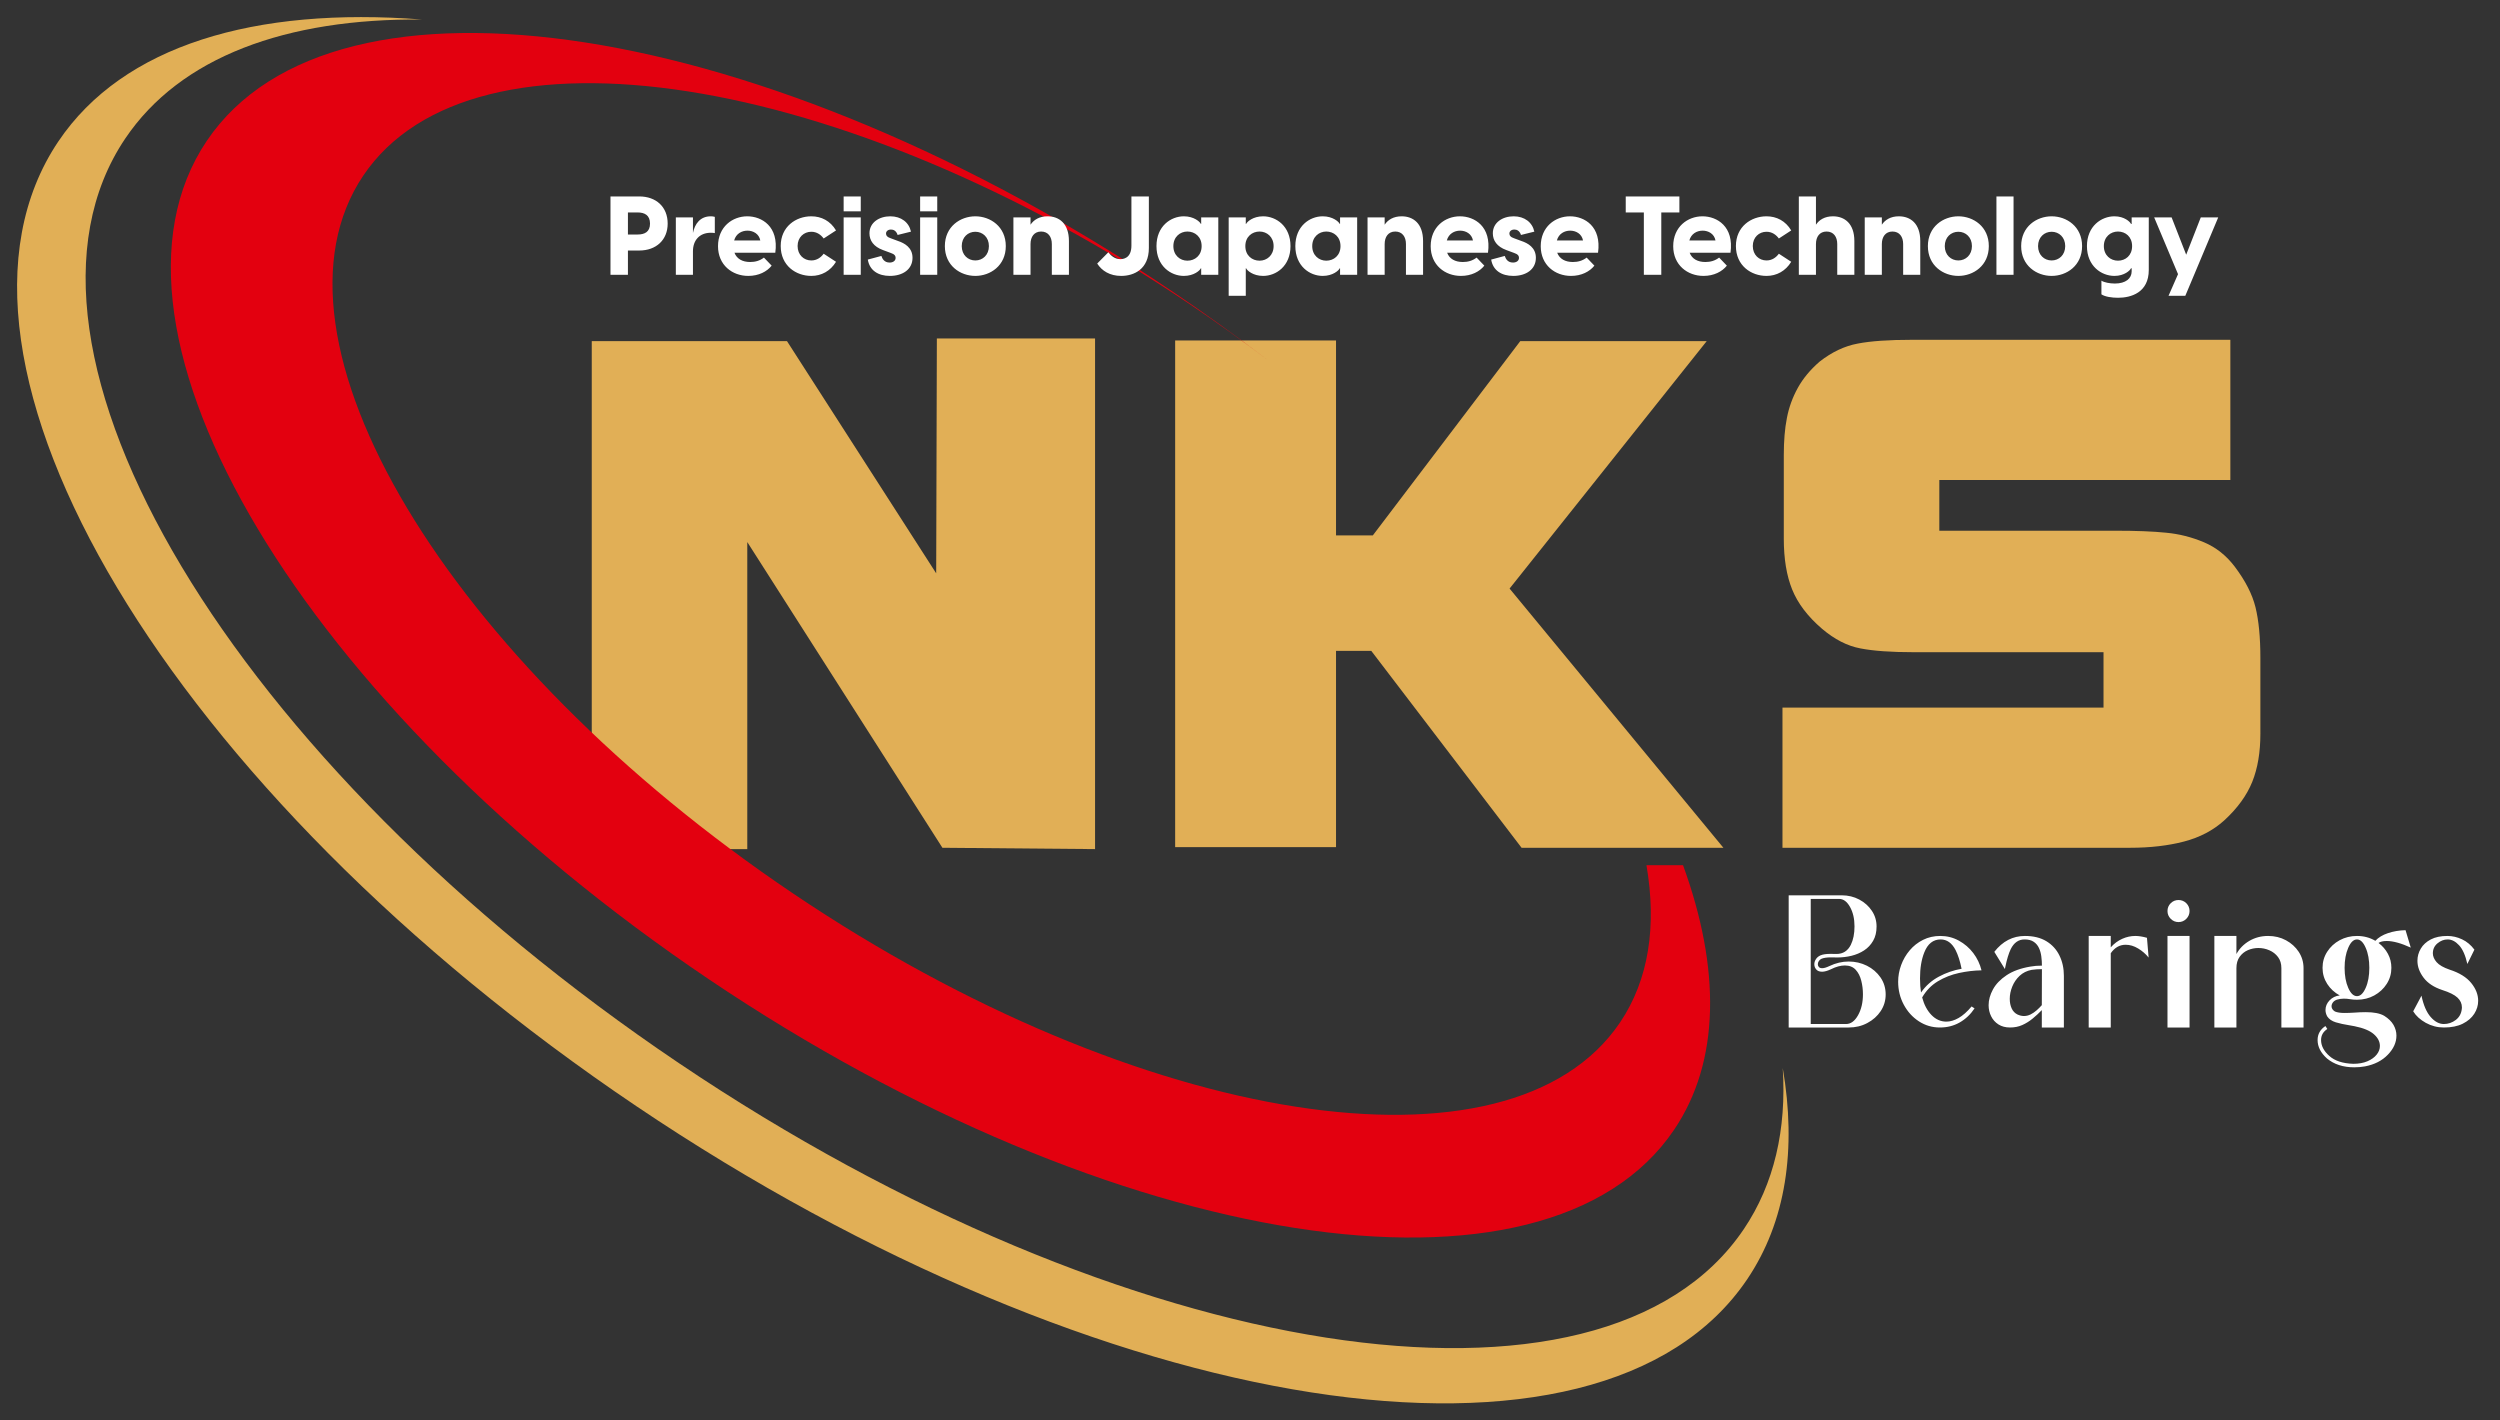
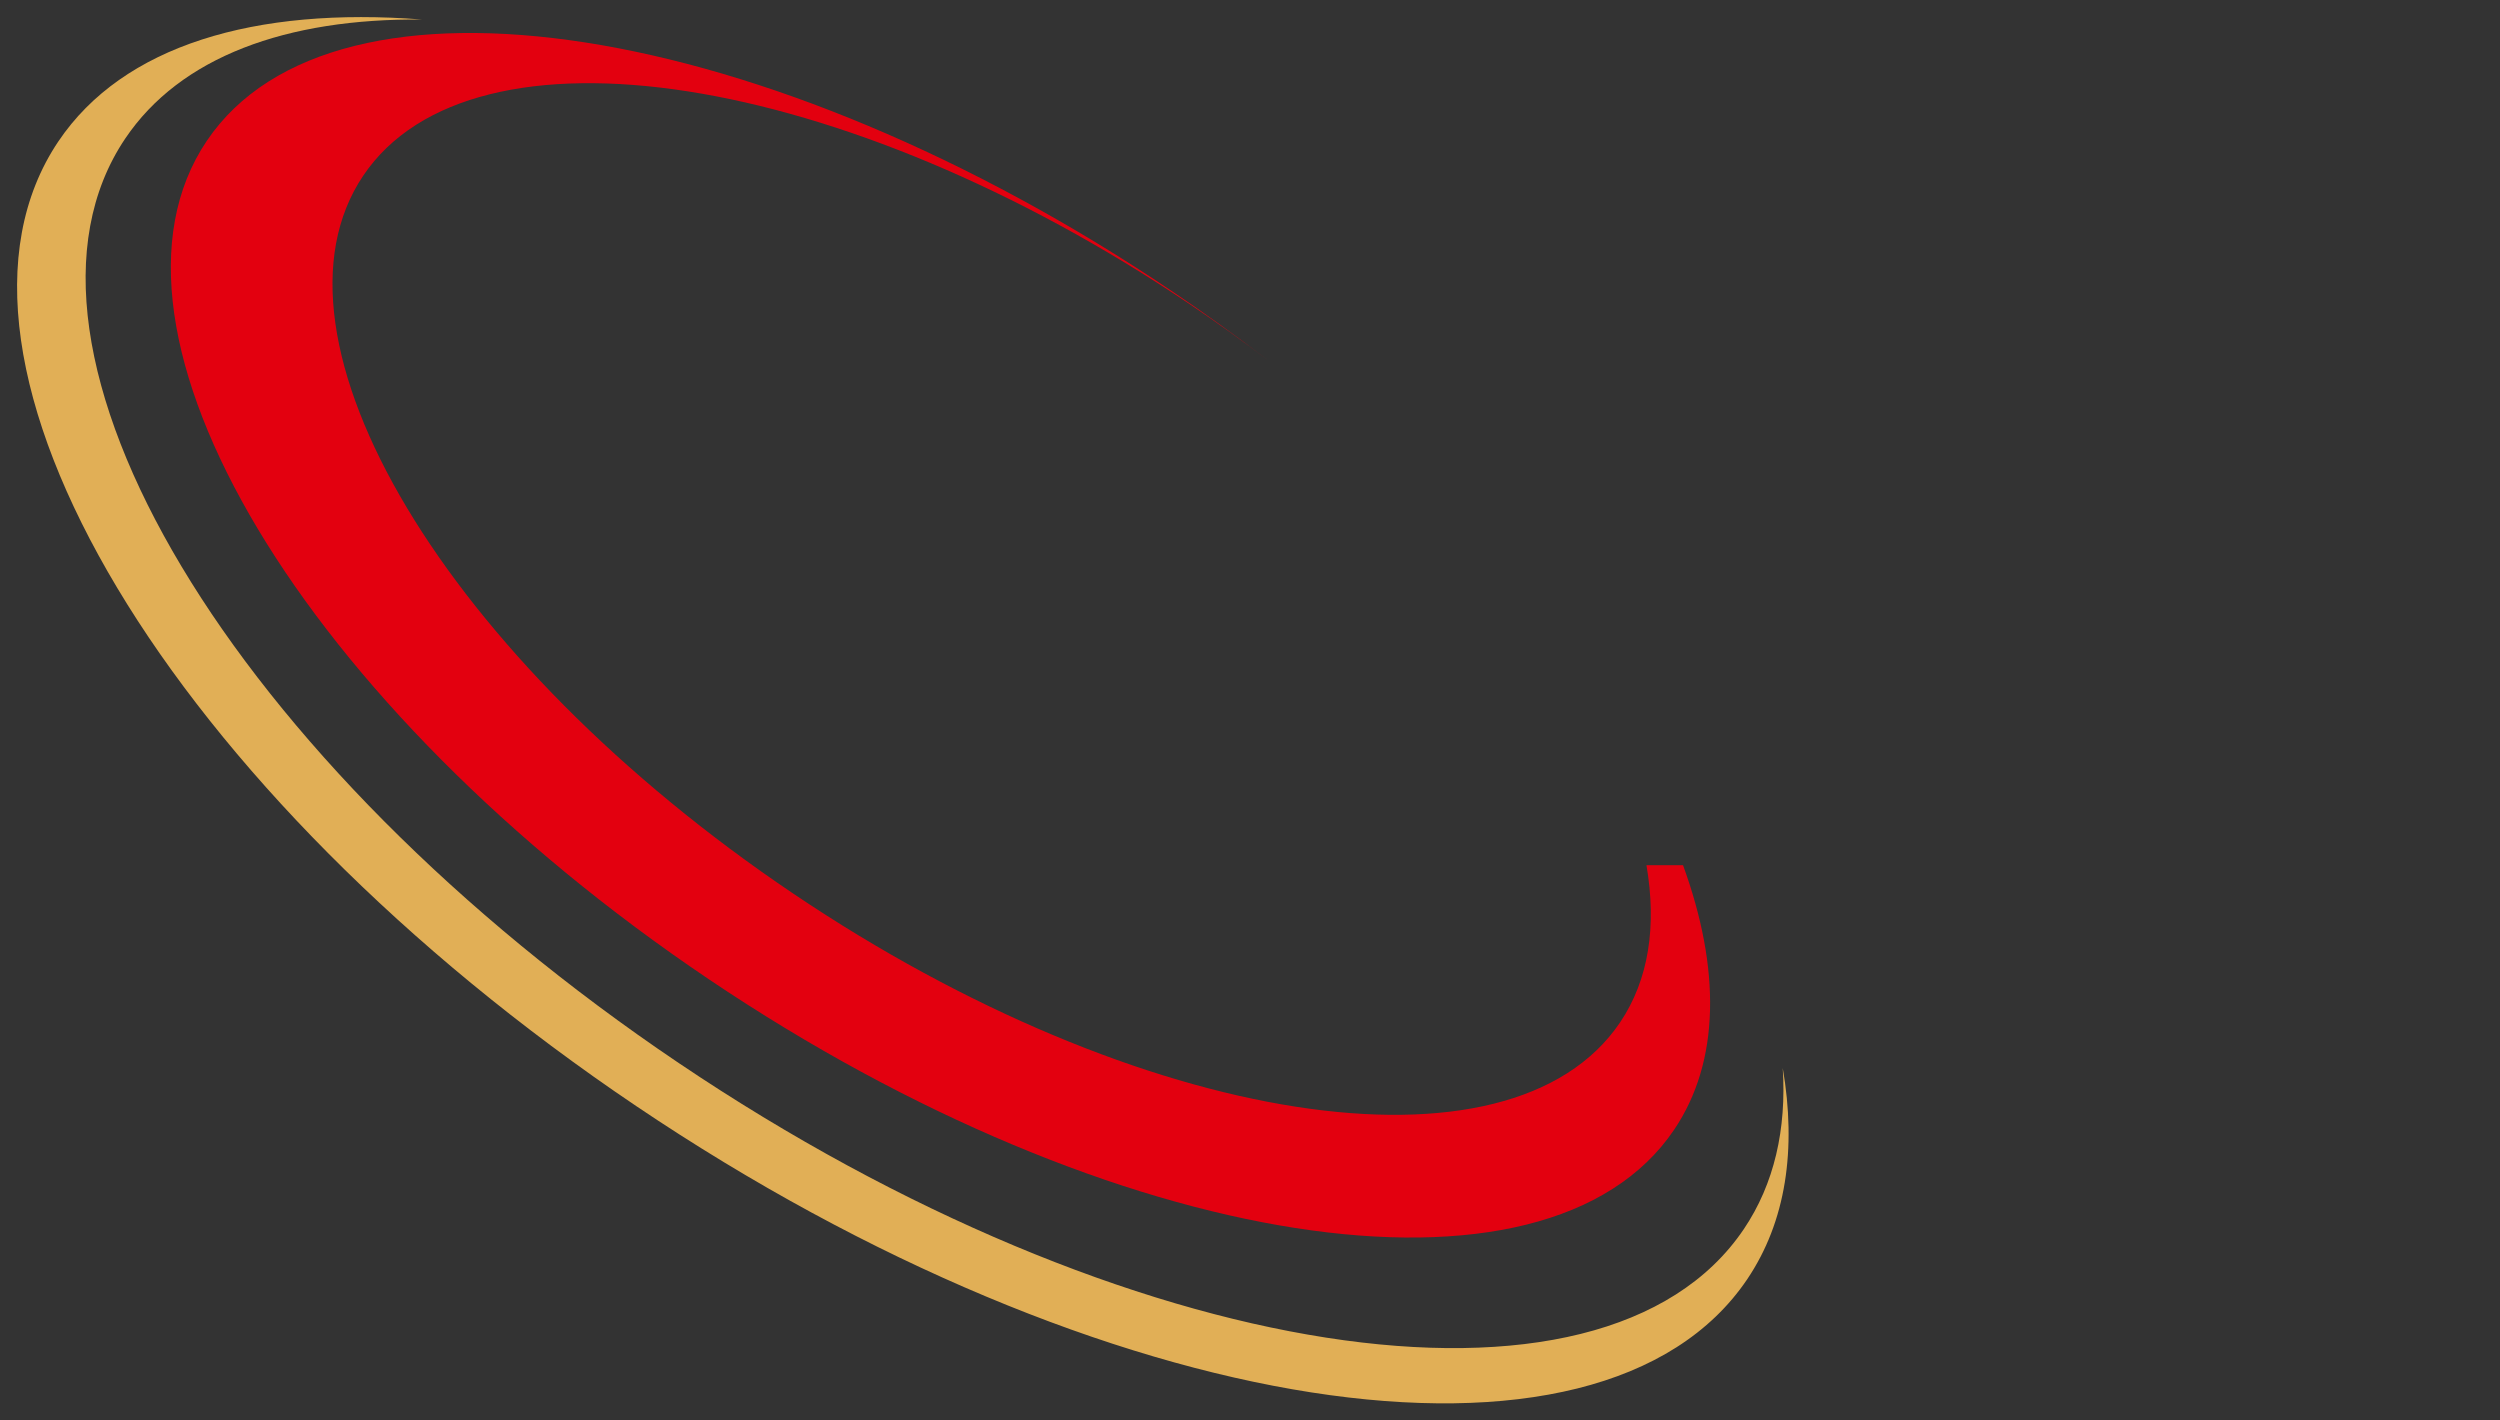
<svg xmlns="http://www.w3.org/2000/svg" width="176" height="100" viewBox="0 0 176 100" fill="none">
  <rect x="0" y="0" width="176" height="100" fill="#333333" stroke="none" />
  <path fill-rule="evenodd" clip-rule="evenodd" d="M125.505 75.186C126.486 80.9 125.74 85.998 123.008 90.053C112.639 105.443 77.617 99.987 44.786 77.865C11.954 55.745 -6.255 25.336 4.114 9.947C8.661 3.198 17.949 0.459 29.713 1.375C20.17 1.284 12.694 3.998 8.817 9.753C-1.121 24.503 16.331 53.646 47.798 74.847C79.263 96.048 112.829 101.278 122.766 86.528C124.912 83.344 125.778 79.488 125.505 75.186Z" fill="#E1AF56" />
-   <path d="M65.908 40.362L65.955 23.829H77.092V59.777L66.346 59.683L52.609 38.161V59.777H41.66V24.017H55.405L65.908 40.362ZM96.538 45.821H94.056V59.636H82.731V23.97H94.056V37.691H96.648L107.025 24.017H120.152L106.274 41.435L121.327 59.683H107.119L96.538 45.821ZM157.338 39.908C158.074 40.886 158.56 41.834 158.787 42.751C159.014 43.675 159.131 44.865 159.131 46.33V51.655C159.131 52.956 158.943 54.083 158.56 55.039C158.176 55.994 157.518 56.903 156.586 57.757C155.803 58.462 154.863 58.955 153.751 59.245C152.639 59.534 151.386 59.683 149.976 59.683H125.486V49.815H148.088V45.915H134.735C133.145 45.915 131.892 45.828 130.975 45.648C130.051 45.476 129.151 45.014 128.266 44.262C127.255 43.393 126.559 42.469 126.167 41.497C125.775 40.526 125.579 39.336 125.579 37.926V32.052C125.579 31.042 125.65 30.164 125.799 29.421C125.94 28.677 126.198 27.972 126.566 27.306C126.934 26.64 127.443 26.029 128.101 25.458C128.963 24.784 129.856 24.361 130.78 24.189C131.704 24.009 132.98 23.922 134.602 23.922H157.017V33.791H136.528V37.362H148.895C150.383 37.362 151.581 37.409 152.498 37.503C153.414 37.589 154.307 37.816 155.161 38.177C156.014 38.537 156.743 39.116 157.338 39.908Z" fill="#E1AF56" />
  <path fill-rule="evenodd" clip-rule="evenodd" d="M82.523 20.51C84.844 22.074 87.079 23.686 89.225 25.334C87.479 24.003 85.665 22.7 83.786 21.433C59.353 4.971 33.291 0.91 25.574 12.364C17.858 23.816 31.409 46.446 55.842 62.908C80.274 79.37 106.337 83.431 114.053 71.978C116.087 68.96 116.641 65.165 115.911 60.912H118.487C121.13 68.181 121.113 74.702 117.863 79.526C108.854 92.898 78.423 88.156 49.896 68.936C21.369 49.715 5.546 23.293 14.556 9.92C23.566 -3.452 53.996 1.289 82.523 20.51Z" fill="#E3000F" />
-   <path d="M129.961 72.091H127.476V63.284H129.482C129.775 63.284 130.027 63.47 130.239 63.845C130.451 64.221 130.557 64.678 130.557 65.217C130.557 65.731 130.471 66.164 130.297 66.518C130.082 66.946 129.744 67.159 129.283 67.159L128.868 67.152C128.726 67.152 128.596 67.161 128.476 67.176C128.357 67.192 128.249 67.22 128.15 67.262C128.01 67.329 127.906 67.417 127.836 67.532C127.765 67.647 127.728 67.764 127.728 67.883C127.728 68.022 127.774 68.144 127.864 68.25C127.955 68.356 128.092 68.409 128.278 68.409C128.448 68.409 128.653 68.349 128.901 68.234C129.254 68.058 129.579 67.969 129.877 67.969C130.202 67.969 130.456 68.071 130.641 68.272C130.827 68.475 130.957 68.734 131.034 69.045C131.114 69.359 131.151 69.677 131.151 69.999C131.151 70.573 131.036 71.066 130.805 71.475C130.575 71.885 130.294 72.091 129.961 72.091ZM130.149 72.336C130.628 72.336 131.065 72.233 131.458 72.022C131.854 71.813 132.168 71.532 132.402 71.181C132.634 70.829 132.751 70.441 132.751 70.012C132.751 69.564 132.629 69.164 132.389 68.813C132.145 68.462 131.827 68.186 131.43 67.987C131.034 67.79 130.604 67.691 130.142 67.691C129.694 67.691 129.241 67.797 128.784 68.013C128.576 68.113 128.41 68.161 128.284 68.161C128.178 68.161 128.099 68.135 128.048 68.077C127.999 68.022 127.975 67.958 127.975 67.883C127.975 67.81 127.997 67.737 128.045 67.66C128.092 67.585 128.16 67.527 128.247 67.49C128.415 67.428 128.631 67.399 128.894 67.399L129.353 67.406C129.689 67.406 130.021 67.366 130.349 67.287C130.676 67.205 130.972 67.079 131.235 66.907C131.498 66.734 131.71 66.509 131.869 66.231C132.031 65.952 132.11 65.617 132.11 65.223C132.11 64.819 132 64.45 131.779 64.121C131.56 63.79 131.264 63.527 130.893 63.328C130.522 63.13 130.111 63.03 129.656 63.03H125.923V72.336H130.149ZM136.568 72.336C137.082 72.336 137.544 72.219 137.959 71.983C138.372 71.749 138.724 71.417 139.009 70.991L138.801 70.854C138.489 71.225 138.185 71.497 137.884 71.667C137.586 71.837 137.299 71.923 137.027 71.923C136.625 71.923 136.276 71.766 135.976 71.457C135.675 71.146 135.457 70.735 135.32 70.22C135.6 69.736 135.967 69.359 136.422 69.085C136.877 68.811 137.374 68.616 137.911 68.499C138.447 68.382 138.978 68.32 139.499 68.311C139.386 67.863 139.194 67.457 138.918 67.094C138.642 66.732 138.304 66.441 137.904 66.222C137.504 66.001 137.071 65.891 136.601 65.891C136.152 65.891 135.746 65.983 135.381 66.167C135.015 66.35 134.703 66.595 134.443 66.904C134.182 67.211 133.981 67.558 133.84 67.943C133.7 68.327 133.63 68.716 133.63 69.113C133.63 69.701 133.763 70.238 134.025 70.728C134.288 71.219 134.641 71.609 135.086 71.899C135.53 72.19 136.024 72.336 136.568 72.336ZM135.24 69.871C135.194 69.591 135.169 69.261 135.169 68.882C135.169 68.159 135.269 67.552 135.468 67.055C135.708 66.443 136.093 66.136 136.621 66.136C137.065 66.136 137.416 66.388 137.674 66.887C137.847 67.229 137.988 67.666 138.096 68.201C137.535 68.301 137.001 68.484 136.497 68.755C135.991 69.025 135.574 69.396 135.24 69.871ZM145.297 72.336V68.7C145.297 68.168 145.193 67.691 144.983 67.267C144.776 66.84 144.466 66.505 144.062 66.26C143.656 66.014 143.154 65.891 142.553 65.891C141.701 65.891 140.981 66.264 140.4 67.01L141.144 68.221L141.175 68.071C141.284 67.536 141.412 67.119 141.557 66.816C141.783 66.363 142.105 66.136 142.529 66.136C142.801 66.136 143.017 66.193 143.179 66.306C143.34 66.416 143.461 66.562 143.543 66.741C143.627 66.92 143.682 67.119 143.709 67.335C143.738 67.55 143.751 67.766 143.751 67.98C143.461 67.98 143.192 68.002 142.942 68.047C142.26 68.161 141.701 68.365 141.266 68.654C140.831 68.943 140.51 69.277 140.305 69.654C140.1 70.032 139.998 70.401 139.998 70.763C139.998 71.048 140.058 71.309 140.177 71.547C140.294 71.784 140.466 71.976 140.691 72.12C140.915 72.263 141.186 72.336 141.507 72.336C141.82 72.336 142.11 72.279 142.37 72.162C142.631 72.045 142.874 71.894 143.097 71.709C143.322 71.523 143.539 71.325 143.744 71.112V72.336H145.297ZM142.483 71.528C142.341 71.528 142.191 71.492 142.037 71.424C141.851 71.334 141.712 71.189 141.621 70.991C141.531 70.792 141.487 70.567 141.487 70.317C141.487 70.037 141.544 69.752 141.661 69.46C141.778 69.169 141.951 68.915 142.178 68.7C142.408 68.484 142.69 68.343 143.026 68.278C143.252 68.245 143.492 68.228 143.751 68.228C143.746 69.069 143.744 69.913 143.744 70.763C143.634 70.889 143.51 71.011 143.38 71.126C143.247 71.243 143.106 71.338 142.956 71.415C142.805 71.49 142.647 71.528 142.483 71.528ZM148.597 72.336V67.108C148.873 66.71 149.222 66.511 149.646 66.511C149.945 66.511 150.236 66.597 150.523 66.772C150.811 66.944 151.056 67.156 151.263 67.412L151.146 66.021C150.842 65.935 150.568 65.891 150.325 65.891C150.015 65.891 149.708 65.957 149.406 66.092C149.105 66.227 148.836 66.425 148.597 66.692V65.891H147.044V72.336H148.597ZM154.144 72.336V65.891H152.591V72.336H154.144ZM153.368 64.914C153.583 64.914 153.766 64.837 153.918 64.684C154.069 64.53 154.144 64.349 154.144 64.136C154.144 63.922 154.069 63.739 153.918 63.587C153.766 63.437 153.583 63.361 153.368 63.361C153.152 63.361 152.969 63.437 152.818 63.587C152.666 63.739 152.591 63.922 152.591 64.136C152.591 64.349 152.666 64.53 152.818 64.684C152.969 64.837 153.152 64.914 153.368 64.914ZM162.169 72.336V68.157C162.169 67.737 162.056 67.357 161.833 67.013C161.608 66.67 161.307 66.399 160.932 66.195C160.556 65.992 160.139 65.891 159.677 65.891C159.189 65.891 158.747 66.008 158.349 66.24C157.954 66.474 157.652 66.781 157.444 67.165V65.891H155.891V72.336H157.444V68.157C157.444 67.837 157.519 67.572 157.667 67.364C157.817 67.154 158.009 66.997 158.246 66.893C158.484 66.79 158.732 66.739 158.99 66.739C159.257 66.739 159.516 66.792 159.763 66.9C160.013 67.008 160.216 67.167 160.373 67.377C160.53 67.585 160.609 67.845 160.609 68.157V72.336H162.169ZM165.74 75.139C165.999 75.139 166.251 75.117 166.496 75.073C167.165 74.945 167.702 74.671 168.104 74.251C168.508 73.834 168.709 73.385 168.709 72.906C168.709 72.648 168.64 72.396 168.504 72.155C168.365 71.914 168.146 71.7 167.85 71.514C167.556 71.342 167.125 71.256 166.555 71.256C166.284 71.256 166.012 71.267 165.74 71.289C165.493 71.305 165.265 71.313 165.053 71.313C164.777 71.313 164.552 71.28 164.38 71.21C164.221 71.11 164.141 70.989 164.141 70.841C164.141 70.746 164.174 70.655 164.238 70.569C164.302 70.483 164.397 70.419 164.523 70.375C164.691 70.328 164.85 70.304 165.003 70.304C165.153 70.304 165.303 70.317 165.451 70.344C165.601 70.37 165.76 70.381 165.932 70.381C166.379 70.381 166.783 70.28 167.15 70.079C167.516 69.875 167.81 69.604 168.026 69.264C168.245 68.921 168.353 68.546 168.353 68.137C168.353 67.779 168.274 67.45 168.11 67.15C167.949 66.849 167.728 66.595 167.448 66.383C167.578 66.293 167.77 66.246 168.024 66.246C168.477 66.246 169.043 66.403 169.718 66.712L169.35 65.484C168.901 65.495 168.488 65.566 168.11 65.694C167.733 65.82 167.437 66.001 167.223 66.233C166.838 66.005 166.407 65.891 165.932 65.891C165.489 65.891 165.082 65.992 164.713 66.191C164.344 66.392 164.051 66.664 163.834 67.004C163.615 67.344 163.507 67.722 163.507 68.137C163.507 68.55 163.618 68.928 163.836 69.268C164.057 69.61 164.351 69.88 164.717 70.079C164.433 70.107 164.194 70.225 164.002 70.423C163.81 70.624 163.715 70.852 163.715 71.106C163.715 71.258 163.755 71.406 163.836 71.554C163.962 71.746 164.163 71.885 164.442 71.972C164.72 72.055 165.029 72.122 165.371 72.175L165.758 72.245C166.385 72.371 166.838 72.559 167.121 72.809C167.404 73.058 167.545 73.335 167.545 73.637C167.545 73.853 167.47 74.055 167.317 74.245C167.167 74.434 166.951 74.591 166.673 74.711C166.392 74.832 166.056 74.892 165.668 74.892C164.925 74.868 164.364 74.682 163.98 74.335C163.595 73.991 163.403 73.617 163.403 73.217C163.403 72.893 163.549 72.634 163.843 72.44L163.708 72.233C163.341 72.48 163.158 72.806 163.158 73.217C163.158 73.686 163.377 74.121 163.818 74.516C164.318 74.931 164.958 75.139 165.74 75.139ZM165.932 70.129C165.692 70.129 165.486 69.935 165.316 69.546C165.146 69.16 165.06 68.689 165.06 68.137C165.06 67.585 165.146 67.112 165.316 66.724C165.486 66.332 165.692 66.136 165.932 66.136C166.171 66.136 166.374 66.332 166.544 66.724C166.717 67.112 166.8 67.585 166.8 68.137C166.8 68.689 166.717 69.16 166.544 69.546C166.374 69.935 166.171 70.129 165.932 70.129ZM172.051 72.336C172.577 72.336 173.019 72.248 173.377 72.069C173.734 71.89 174.006 71.656 174.189 71.369C174.373 71.082 174.463 70.777 174.463 70.454C174.463 70.021 174.3 69.604 173.973 69.202C173.644 68.797 173.14 68.486 172.457 68.265C172.018 68.115 171.711 67.938 171.536 67.735C171.362 67.532 171.273 67.326 171.273 67.114C171.273 66.825 171.382 66.591 171.6 66.41C171.819 66.228 172.055 66.136 172.316 66.136C172.601 66.136 172.868 66.275 173.12 66.549C173.374 66.823 173.566 67.26 173.701 67.865L174.198 66.856C173.953 66.527 173.661 66.284 173.326 66.127C172.988 65.97 172.645 65.891 172.296 65.891C171.83 65.891 171.441 65.972 171.128 66.136C170.814 66.301 170.58 66.516 170.423 66.783C170.264 67.052 170.187 67.335 170.187 67.638C170.187 68.049 170.33 68.444 170.62 68.828C170.909 69.213 171.346 69.502 171.934 69.697C172.438 69.856 172.796 70.035 173.005 70.231C173.213 70.426 173.319 70.657 173.319 70.925L173.312 71.022C173.277 71.355 173.135 71.616 172.884 71.806C172.634 71.996 172.354 72.091 172.045 72.091C171.715 72.091 171.406 71.925 171.119 71.596C170.829 71.265 170.613 70.765 170.472 70.096L169.889 71.196C170.083 71.516 170.379 71.786 170.774 72.007C171.172 72.226 171.596 72.336 172.051 72.336Z" fill="white" />
-   <path d="M42.978 19.347H44.206V17.637H44.999C46.196 17.637 47.004 16.891 47.004 15.741C47.004 14.567 46.196 13.829 44.999 13.829H42.978V19.347ZM44.206 16.51V14.956H44.883C45.38 14.956 45.761 15.15 45.761 15.741C45.761 16.331 45.38 16.51 44.883 16.51H44.206ZM47.579 19.347H48.784V17.684C48.784 16.922 49.242 16.386 50.043 16.386C50.144 16.386 50.229 16.394 50.323 16.409V15.267C50.222 15.235 50.128 15.228 50.035 15.228C49.305 15.228 48.916 15.748 48.784 16.401V15.306H47.579V19.347ZM52.677 19.424C53.416 19.424 53.991 19.121 54.325 18.702L53.781 18.134C53.486 18.36 53.167 18.445 52.81 18.445C52.273 18.445 51.869 18.228 51.706 17.792H54.581C54.838 15.943 53.633 15.228 52.608 15.228C51.566 15.228 50.548 15.966 50.548 17.334C50.548 18.663 51.558 19.424 52.677 19.424ZM51.683 16.93C51.815 16.448 52.219 16.238 52.623 16.238C53.027 16.238 53.439 16.463 53.525 16.93H51.683ZM57.115 19.424C57.83 19.424 58.459 19.082 58.856 18.43L57.986 17.862C57.791 18.127 57.504 18.336 57.115 18.336C56.594 18.336 56.151 17.948 56.151 17.319C56.151 16.704 56.594 16.316 57.115 16.316C57.504 16.316 57.791 16.526 57.986 16.79L58.856 16.223C58.459 15.554 57.83 15.228 57.115 15.228C56.035 15.228 54.962 15.951 54.962 17.319C54.962 18.702 56.035 19.424 57.115 19.424ZM59.392 19.347H60.597V15.306H59.392V19.347ZM59.392 14.878H60.597V13.829H59.392V14.878ZM62.648 19.424C63.55 19.424 64.241 18.966 64.241 18.15C64.241 17.419 63.666 17.116 63.231 16.969L62.726 16.782C62.454 16.697 62.376 16.572 62.376 16.44C62.376 16.3 62.493 16.16 62.726 16.16C62.889 16.16 63.091 16.23 63.192 16.541L64.132 16.308C63.993 15.655 63.441 15.228 62.679 15.228C61.887 15.228 61.21 15.671 61.21 16.425C61.21 16.93 61.498 17.365 62.166 17.606L62.71 17.808C62.974 17.893 63.052 18.018 63.052 18.15C63.052 18.375 62.85 18.484 62.633 18.484C62.252 18.484 62.112 18.212 62.05 18.018L61.094 18.274C61.218 19.044 61.832 19.424 62.648 19.424ZM64.777 19.347H65.982V15.306H64.777V19.347ZM64.777 14.878H65.982V13.829H64.777V14.878ZM68.663 19.424C69.72 19.424 70.808 18.702 70.808 17.326C70.808 15.951 69.72 15.228 68.663 15.228C67.606 15.228 66.518 15.951 66.518 17.326C66.518 18.702 67.606 19.424 68.663 19.424ZM67.707 17.326C67.707 16.704 68.143 16.316 68.663 16.316C69.184 16.316 69.619 16.704 69.619 17.326C69.619 17.948 69.184 18.336 68.663 18.336C68.143 18.336 67.707 17.948 67.707 17.326ZM71.344 19.347H72.549V17.178C72.549 16.674 72.805 16.3 73.295 16.3C73.792 16.3 74.049 16.674 74.049 17.178V19.347H75.253V16.969C75.253 15.733 74.561 15.228 73.746 15.228C73.171 15.228 72.774 15.476 72.549 15.819V15.306H71.344V19.347ZM78.929 19.424C79.846 19.424 80.88 18.943 80.88 17.458V13.829H79.652V17.287C79.652 18.212 79.046 18.243 78.867 18.243C78.448 18.243 78.183 17.963 78.028 17.761L77.243 18.554C77.569 19.067 78.137 19.424 78.929 19.424ZM83.344 19.424C84.058 19.424 84.478 19.036 84.54 18.888H84.563V19.347H85.768V15.306H84.563V15.764H84.54C84.478 15.616 84.058 15.228 83.344 15.228C82.427 15.228 81.416 15.919 81.416 17.326C81.416 18.733 82.427 19.424 83.344 19.424ZM82.605 17.326C82.605 16.674 83.079 16.3 83.592 16.3C84.121 16.3 84.595 16.666 84.595 17.326C84.595 17.987 84.121 18.352 83.592 18.352C83.079 18.352 82.605 17.979 82.605 17.326ZM86.499 20.823H87.703V18.888H87.727C87.788 19.036 88.208 19.424 88.923 19.424C89.84 19.424 90.851 18.733 90.851 17.326C90.851 15.919 89.84 15.228 88.923 15.228C88.208 15.228 87.788 15.616 87.727 15.764H87.703V15.306H86.499V20.823ZM87.672 17.326C87.672 16.666 88.146 16.3 88.674 16.3C89.187 16.3 89.662 16.674 89.662 17.326C89.662 17.979 89.187 18.352 88.674 18.352C88.146 18.352 87.672 17.987 87.672 17.326ZM93.12 19.424C93.835 19.424 94.254 19.036 94.317 18.888H94.34V19.347H95.544V15.306H94.34V15.764H94.317C94.254 15.616 93.835 15.228 93.12 15.228C92.203 15.228 91.192 15.919 91.192 17.326C91.192 18.733 92.203 19.424 93.12 19.424ZM92.381 17.326C92.381 16.674 92.856 16.3 93.368 16.3C93.897 16.3 94.371 16.666 94.371 17.326C94.371 17.987 93.897 18.352 93.368 18.352C92.856 18.352 92.381 17.979 92.381 17.326ZM96.275 19.347H97.48V17.178C97.48 16.674 97.736 16.3 98.225 16.3C98.723 16.3 98.979 16.674 98.979 17.178V19.347H100.184V16.969C100.184 15.733 99.492 15.228 98.676 15.228C98.101 15.228 97.705 15.476 97.48 15.819V15.306H96.275V19.347ZM102.849 19.424C103.588 19.424 104.163 19.121 104.497 18.702L103.953 18.134C103.658 18.36 103.339 18.445 102.982 18.445C102.445 18.445 102.041 18.228 101.878 17.792H104.754C105.01 15.943 103.805 15.228 102.78 15.228C101.738 15.228 100.72 15.966 100.72 17.334C100.72 18.663 101.731 19.424 102.849 19.424ZM101.855 16.93C101.987 16.448 102.391 16.238 102.795 16.238C103.199 16.238 103.611 16.463 103.697 16.93H101.855ZM106.533 19.424C107.435 19.424 108.126 18.966 108.126 18.15C108.126 17.419 107.551 17.116 107.116 16.969L106.611 16.782C106.339 16.697 106.261 16.572 106.261 16.44C106.261 16.3 106.378 16.16 106.611 16.16C106.774 16.16 106.976 16.23 107.077 16.541L108.017 16.308C107.878 15.655 107.326 15.228 106.564 15.228C105.772 15.228 105.095 15.671 105.095 16.425C105.095 16.93 105.383 17.365 106.051 17.606L106.595 17.808C106.86 17.893 106.937 18.018 106.937 18.15C106.937 18.375 106.735 18.484 106.518 18.484C106.137 18.484 105.997 18.212 105.935 18.018L104.979 18.274C105.103 19.044 105.717 19.424 106.533 19.424ZM110.598 19.424C111.336 19.424 111.911 19.121 112.245 18.702L111.701 18.134C111.406 18.36 111.087 18.445 110.73 18.445C110.194 18.445 109.79 18.228 109.626 17.792H112.502C112.758 15.943 111.553 15.228 110.528 15.228C109.486 15.228 108.468 15.966 108.468 17.334C108.468 18.663 109.479 19.424 110.598 19.424ZM109.603 16.93C109.735 16.448 110.139 16.238 110.543 16.238C110.947 16.238 111.359 16.463 111.445 16.93H109.603ZM115.727 19.347H116.955V14.956H118.229V13.829H114.452V14.956H115.727V19.347ZM119.923 19.424C120.662 19.424 121.237 19.121 121.571 18.702L121.027 18.134C120.732 18.36 120.413 18.445 120.056 18.445C119.519 18.445 119.115 18.228 118.952 17.792H121.827C122.084 15.943 120.879 15.228 119.854 15.228C118.812 15.228 117.794 15.966 117.794 17.334C117.794 18.663 118.805 19.424 119.923 19.424ZM118.929 16.93C119.061 16.448 119.465 16.238 119.869 16.238C120.273 16.238 120.685 16.463 120.771 16.93H118.929ZM124.361 19.424C125.076 19.424 125.705 19.082 126.102 18.43L125.232 17.862C125.037 18.127 124.75 18.336 124.361 18.336C123.84 18.336 123.397 17.948 123.397 17.319C123.397 16.704 123.84 16.316 124.361 16.316C124.75 16.316 125.037 16.526 125.232 16.79L126.102 16.223C125.705 15.554 125.076 15.228 124.361 15.228C123.281 15.228 122.208 15.951 122.208 17.319C122.208 18.702 123.281 19.424 124.361 19.424ZM126.638 19.347H127.843V17.178C127.843 16.674 128.099 16.3 128.589 16.3C129.086 16.3 129.342 16.674 129.342 17.178V19.347H130.547V16.969C130.547 15.733 129.855 15.228 129.039 15.228C128.464 15.228 128.068 15.476 127.843 15.819V13.829H126.638V19.347ZM131.277 19.347H132.482V17.178C132.482 16.674 132.739 16.3 133.228 16.3C133.726 16.3 133.982 16.674 133.982 17.178V19.347H135.187V16.969C135.187 15.733 134.495 15.228 133.679 15.228C133.104 15.228 132.708 15.476 132.482 15.819V15.306H131.277V19.347ZM137.868 19.424C138.925 19.424 140.013 18.702 140.013 17.326C140.013 15.951 138.925 15.228 137.868 15.228C136.811 15.228 135.723 15.951 135.723 17.326C135.723 18.702 136.811 19.424 137.868 19.424ZM136.912 17.326C136.912 16.704 137.347 16.316 137.868 16.316C138.388 16.316 138.824 16.704 138.824 17.326C138.824 17.948 138.388 18.336 137.868 18.336C137.347 18.336 136.912 17.948 136.912 17.326ZM140.549 19.347H141.754V13.829H140.549V19.347ZM144.435 19.424C145.492 19.424 146.579 18.702 146.579 17.326C146.579 15.951 145.492 15.228 144.435 15.228C143.378 15.228 142.29 15.951 142.29 17.326C142.29 18.702 143.378 19.424 144.435 19.424ZM143.479 17.326C143.479 16.704 143.914 16.316 144.435 16.316C144.955 16.316 145.391 16.704 145.391 17.326C145.391 17.948 144.955 18.336 144.435 18.336C143.914 18.336 143.479 17.948 143.479 17.326ZM149.113 20.963C150.015 20.963 151.274 20.606 151.274 19.005V15.306H150.069V15.764H150.022C149.96 15.616 149.556 15.228 148.856 15.228C147.94 15.228 146.921 15.919 146.921 17.326C146.921 18.733 147.94 19.424 148.856 19.424C149.556 19.424 149.96 19.036 150.022 18.888H150.069V19.106C150.069 19.603 149.649 19.961 148.888 19.961C148.53 19.961 148.126 19.883 147.94 19.759V20.722C148.196 20.893 148.678 20.963 149.113 20.963ZM148.111 17.326C148.111 16.674 148.585 16.3 149.105 16.3C149.634 16.3 150.1 16.666 150.1 17.326C150.1 17.987 149.634 18.352 149.105 18.352C148.585 18.352 148.111 17.979 148.111 17.326ZM152.665 20.823H153.846L154.467 19.347L156.162 15.306H154.934L153.908 17.932L152.882 15.306H151.654L153.333 19.3L152.665 20.823Z" fill="white" />
</svg>